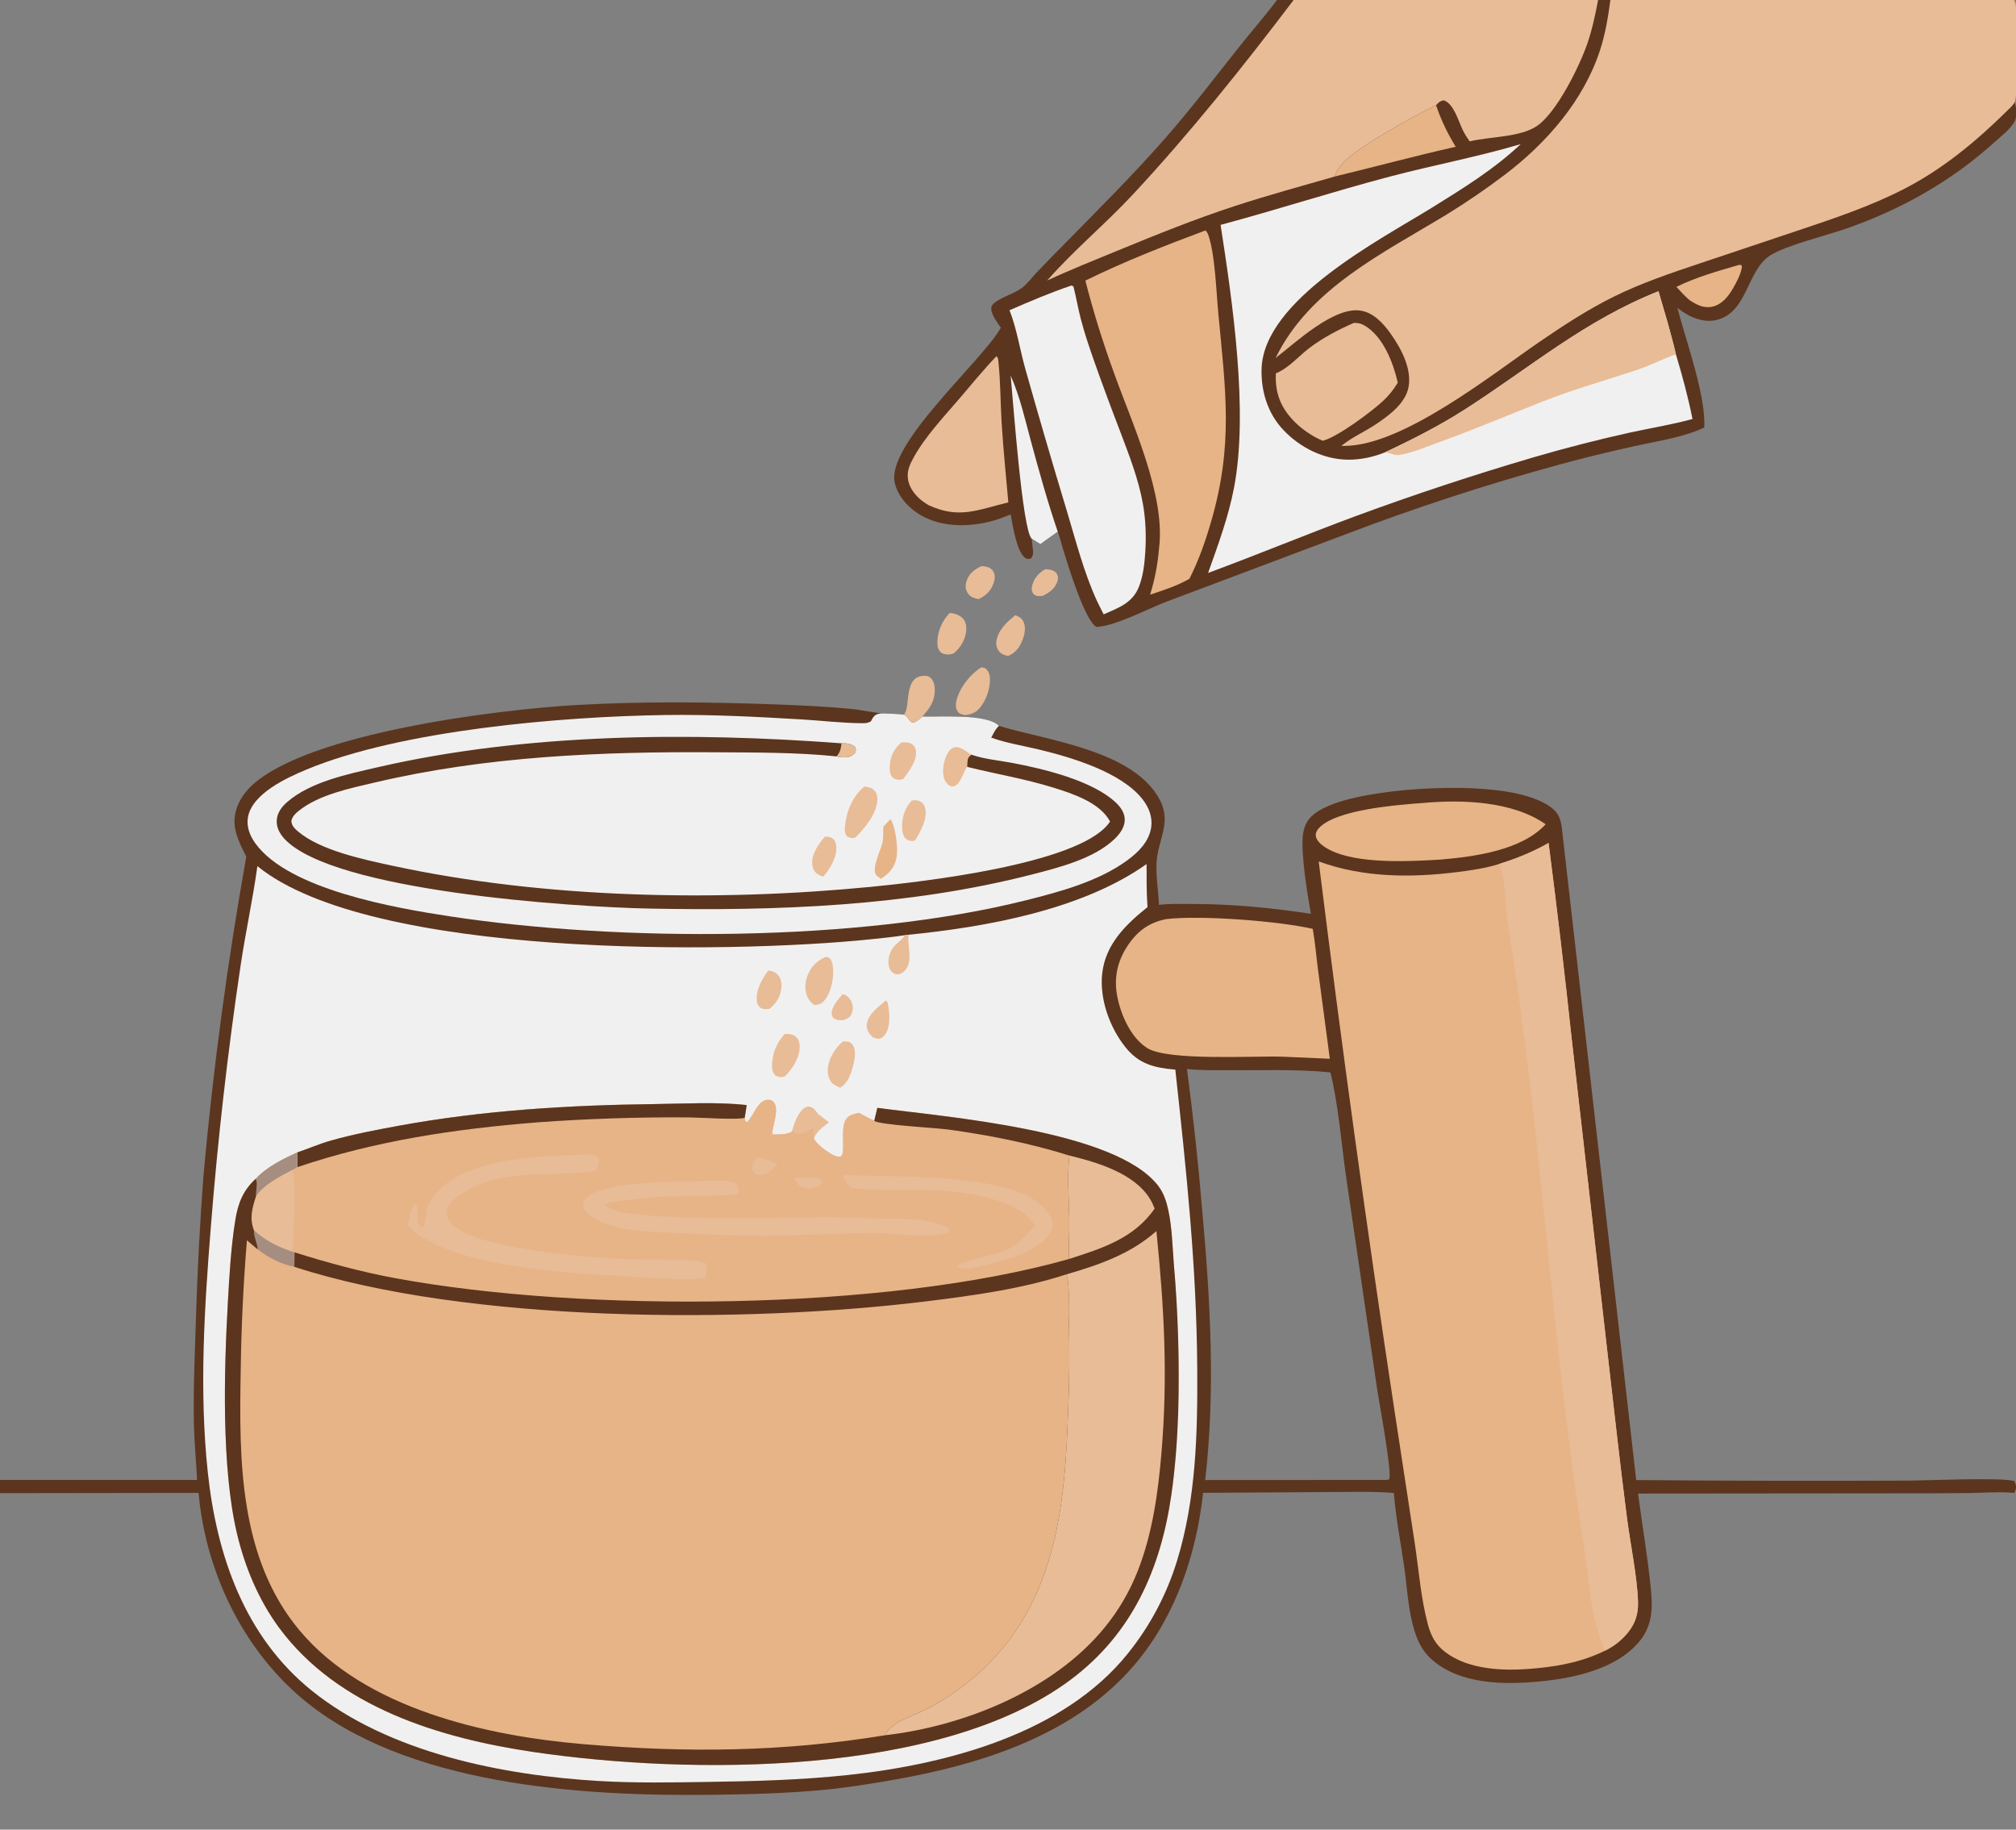
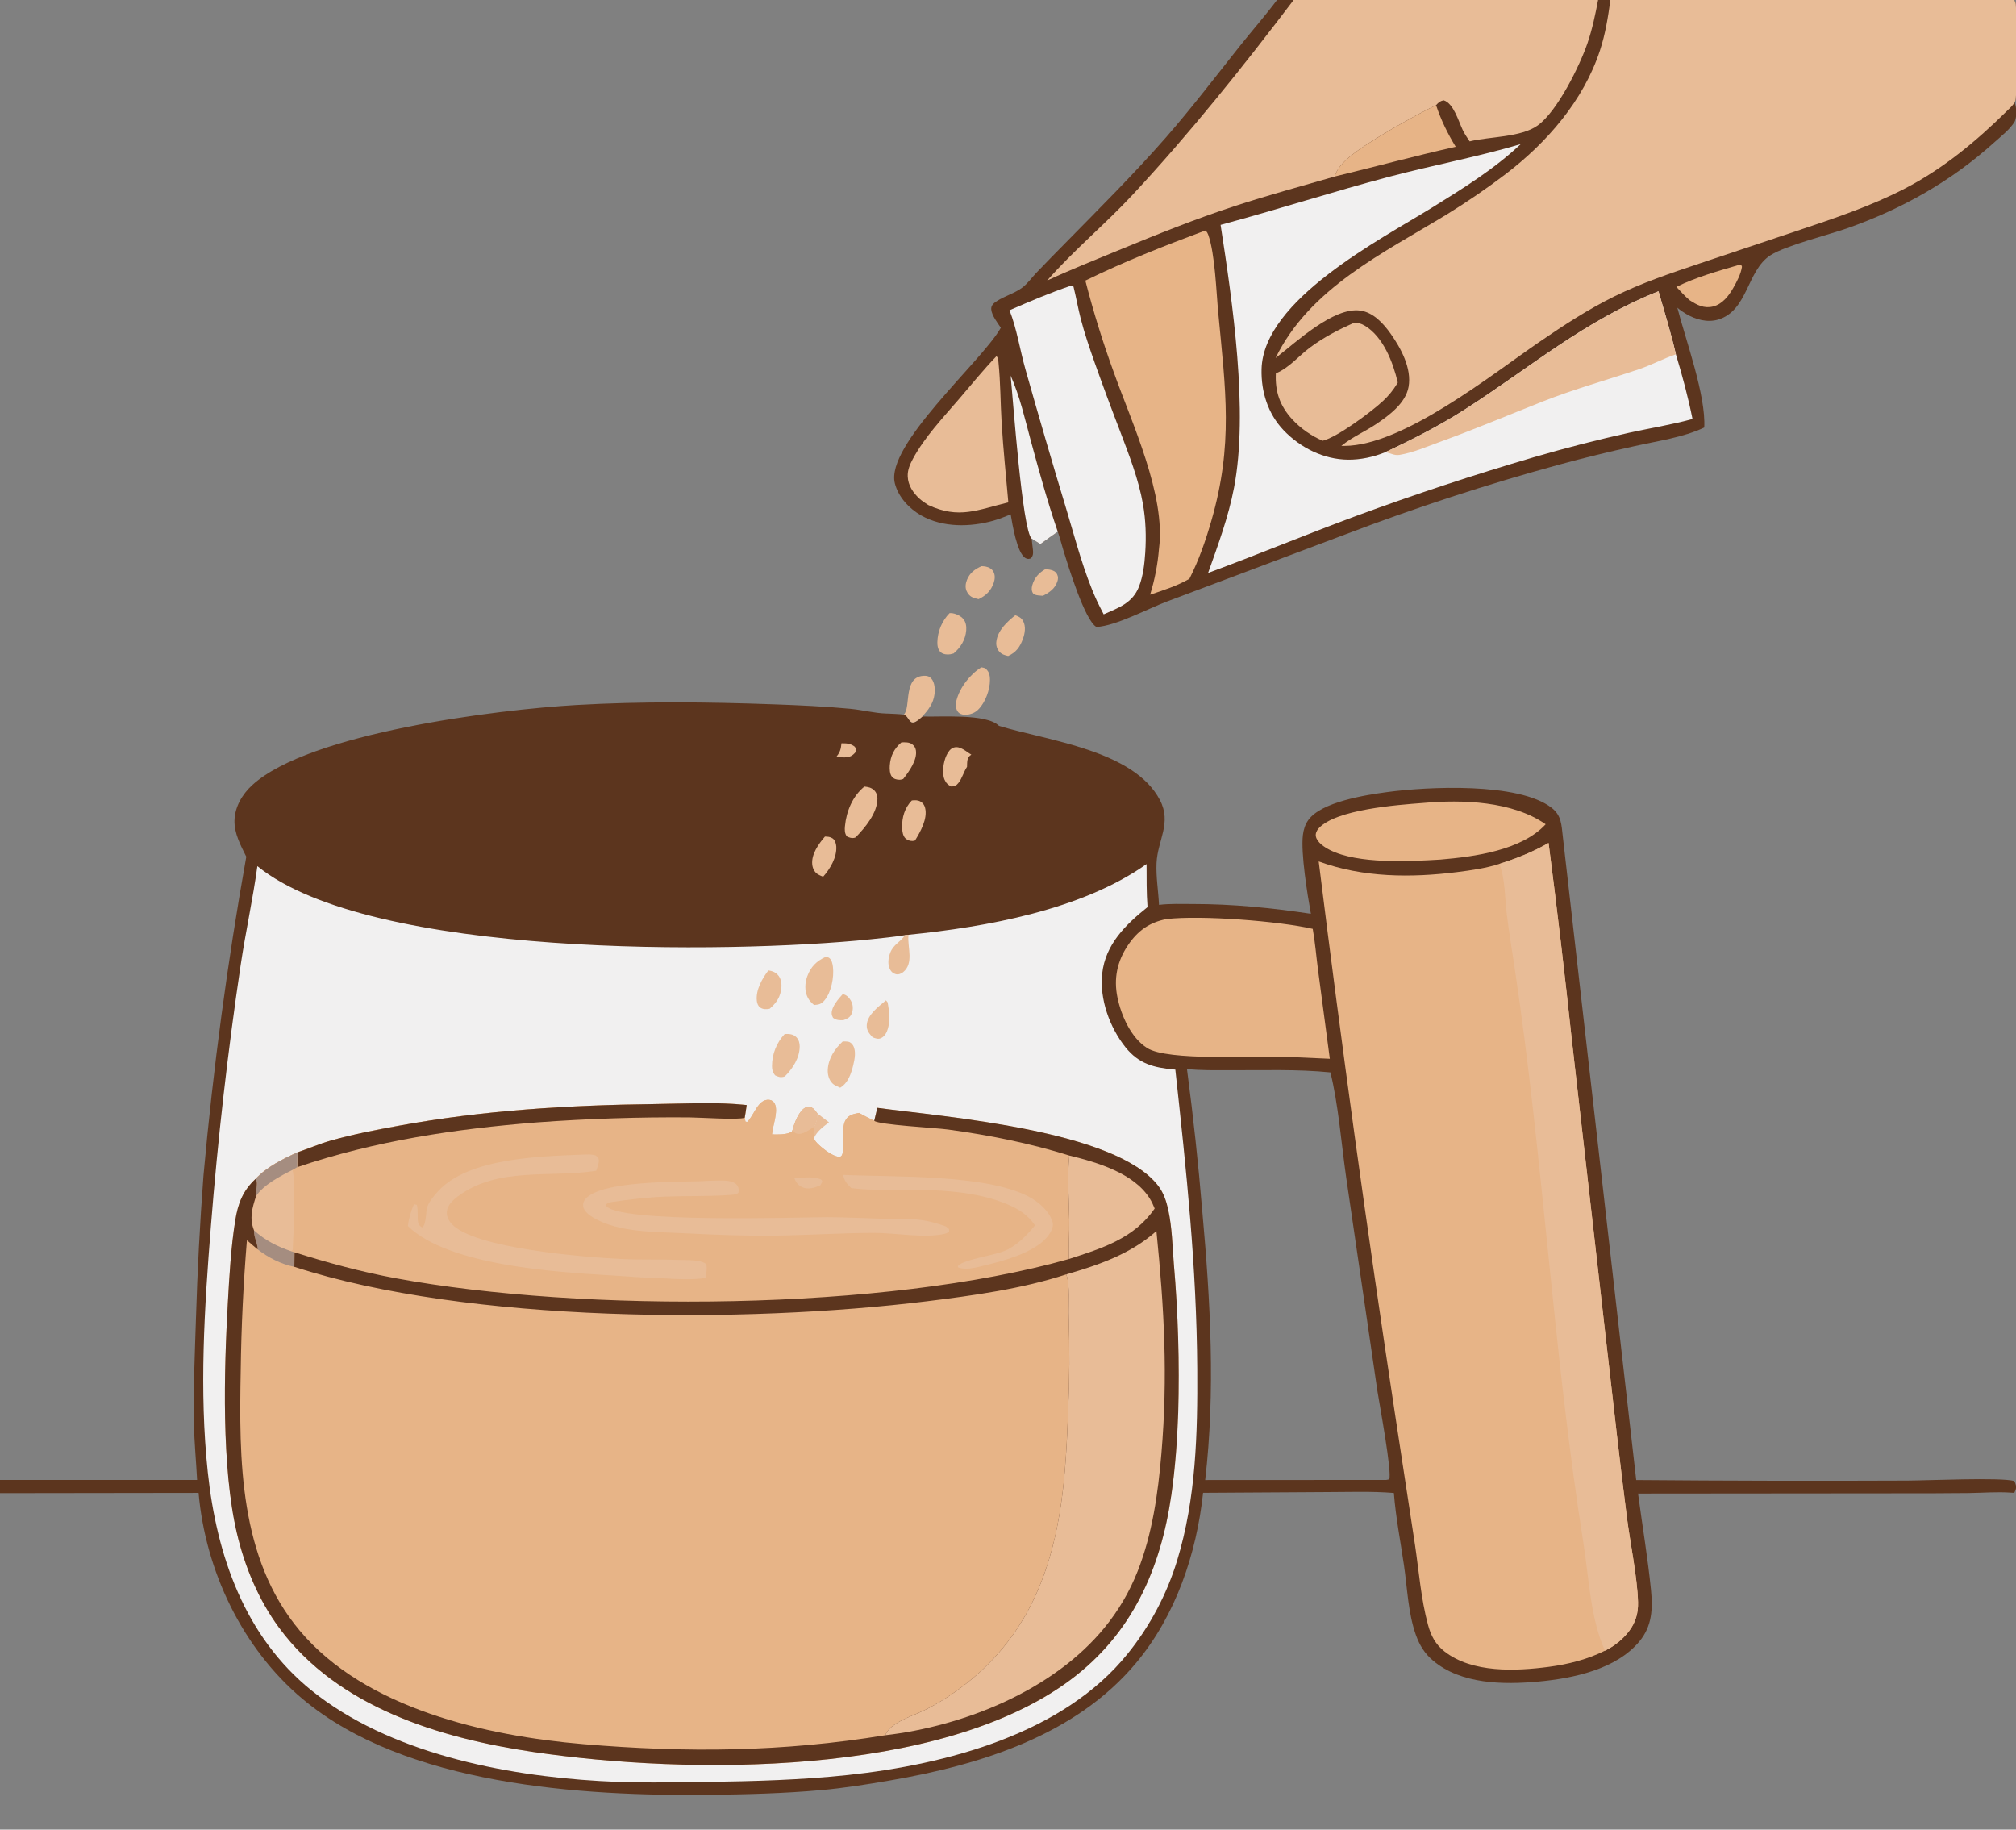
<svg xmlns="http://www.w3.org/2000/svg" height="637" width="702">
  <rect width="100%" height="100%" fill="#808080" stroke="none" />
  <path d="M341.717 232.339C342.172 232.377 342.627 232.531 343.069 232.643C343.99 233.475 344.448 234.154 344.626 235.409C345.105 238.783 343.659 243.2 341.639 245.887C340.019 248.042 338.65 248.615 336.059 248.966C335.038 248.755 334.061 248.609 333.443 247.662C332.728 246.567 332.74 245.138 333.048 243.91C334.188 239.366 337.789 234.776 341.717 232.339Z" fill="#E8BC97" />
  <path d="M330.664 213.459C330.843 213.461 331.021 213.458 331.2 213.464C332.643 213.519 334.536 214.398 335.459 215.527C336.346 216.612 336.572 218.109 336.457 219.469C336.181 222.747 334.516 225.418 332.075 227.507C331.693 227.617 331.307 227.727 330.915 227.798C329.846 227.992 328.446 227.838 327.593 227.104C326.607 226.256 326.394 224.844 326.407 223.616C326.483 219.812 328.006 216.18 330.664 213.459Z" fill="#E8BC97" />
  <path d="M353.544 214.203C354.752 214.65 355.664 215.086 356.293 216.278C357.281 218.152 356.885 220.562 356.188 222.46C355.15 225.29 353.81 227.14 351.057 228.388C349.858 228.12 348.833 227.843 347.99 226.891C347.146 225.937 346.803 224.693 346.94 223.438C347.368 219.519 350.647 216.513 353.544 214.203Z" fill="#E8BC97" />
  <path d="M341.785 197.116C342.321 197.122 342.84 197.175 343.364 197.286C344.427 197.511 345.362 198.047 345.908 199.018C346.592 200.234 346.457 201.678 346.017 202.951C345.068 205.701 343.329 207.374 340.752 208.6C340.174 208.457 339.593 208.313 339.029 208.12C337.857 207.716 337.038 206.851 336.559 205.714C336.041 204.483 336.225 203.105 336.709 201.896C337.697 199.435 339.445 198.17 341.785 197.116Z" fill="#E8BC97" />
-   <path d="M363.995 198.16C364.538 198.201 365.073 198.248 365.608 198.35C366.689 198.557 367.577 198.93 368.109 199.979C368.531 200.809 368.465 201.658 368.17 202.506C367.293 205.024 365.406 206.274 363.169 207.432C362.522 207.529 361.585 207.622 360.947 207.448C360.448 207.312 359.928 206.922 359.668 206.485C359.141 205.604 359.187 204.685 359.462 203.722C360.192 201.168 361.743 199.457 363.995 198.16Z" fill="#E8BC97" />
+   <path d="M363.995 198.16C364.538 198.201 365.073 198.248 365.608 198.35C366.689 198.557 367.577 198.93 368.109 199.979C368.531 200.809 368.465 201.658 368.17 202.506C367.293 205.024 365.406 206.274 363.169 207.432C360.448 207.312 359.928 206.922 359.668 206.485C359.141 205.604 359.187 204.685 359.462 203.722C360.192 201.168 361.743 199.457 363.995 198.16Z" fill="#E8BC97" />
  <path d="M85.762 298.278C83.835 294.434 81.525 290.093 81.651 285.671C81.787 280.893 84.362 276.537 87.806 273.371C107.641 255.136 173.401 247.034 200.605 245.465C223.368 244.153 246.687 244.404 269.467 245.226C278.372 245.548 287.354 245.941 296.225 246.793C300.404 247.195 304.442 248.301 308.651 248.43L309.286 248.447C311.087 248.545 312.936 248.57 314.722 248.807C316.652 249.407 316.548 252.531 318.905 251.228C319.761 250.756 320.469 250.103 321.189 249.45C327.257 249.707 343.584 248.341 347.865 252.726C364.841 257.875 394.799 261.191 403.886 278.522C408.106 286.57 403.08 292.506 402.722 300.481C402.503 305.365 403.351 310.178 403.581 315.039C407.442 314.563 411.436 314.737 415.328 314.736C429.317 314.733 442.658 316.082 456.469 318.144C455.26 311.428 452.913 296.979 453.695 290.689C453.929 288.809 454.479 287.037 455.596 285.489C460.139 279.189 475.426 276.8 482.939 275.785C497.05 273.879 528.742 272.29 540.298 281.25C543.718 283.902 543.715 287.108 544.173 291.067L569.752 515.298C601.212 515.565 632.673 515.63 664.134 515.493C671.379 515.465 696.473 514.305 701.4 515.634C701.918 516.703 702.265 517.584 701.84 518.755C701.716 519.097 701.56 519.426 701.402 519.754L700.286 519.686C695.392 519.342 690.446 519.755 685.54 519.823C677.405 519.904 669.271 519.936 661.136 519.918L570.392 519.999C571.87 531.141 573.779 542.358 574.892 553.53C575.55 560.133 575.284 566.135 570.888 571.451C562.816 581.211 547.744 584.351 535.742 585.453C523.582 586.571 508.773 586.448 498.951 578.115C496.087 575.685 494.348 572.869 493.08 569.364C490.333 561.769 490.057 552.995 488.894 545.015C487.68 536.686 486.008 528.18 485.367 519.797C477.62 519.156 469.661 519.475 461.889 519.483L418.934 519.745C416.63 540.999 409.431 562.412 395.6 578.977C374.533 604.21 341.35 614.461 310.116 619.85C302.101 621.234 293.975 622.534 285.873 623.258C273.051 624.404 260.289 624.734 247.423 624.886C202.429 625.419 141.281 621.599 105.404 591.547C84.389 573.945 71.549 546.95 69.147 519.767L0 519.862L0 515.275L68.63 515.268C68.301 508.754 67.654 502.235 67.521 495.714C67.271 483.493 67.842 471.365 68.228 459.16C68.727 442.507 69.604 425.868 70.857 409.255C74.214 372.064 79.187 335.037 85.762 298.278ZM419.66 515.297L482.711 515.265L483.725 515.07C484.835 512.895 480.354 488.909 479.628 484.253L468.736 409.746C467.09 398.249 466.015 384.312 463.267 373.364C451.621 372.205 439.765 372.66 428.073 372.61C423.201 372.589 418.147 372.724 413.312 372.18C415.512 388.72 417.3 405.312 418.674 421.941C421.465 452.907 423.268 484.325 419.66 515.297Z" fill="#5C351E" />
-   <path d="M309.286 248.447C311.087 248.545 312.936 248.57 314.722 248.807C316.652 249.407 316.548 252.531 318.905 251.228C319.761 250.756 320.469 250.103 321.189 249.45C327.257 249.707 343.584 248.341 347.865 252.726C346.598 253.813 345.939 255.366 345.167 256.82C350.434 258.711 356.032 259.578 361.462 260.88C372.987 263.645 390.424 268.773 397.873 278.307C400.054 281.099 401.388 284.482 400.856 288.068C400.135 292.937 396.496 296.611 392.705 299.407C382.649 306.822 369.252 310.43 357.279 313.437C299.063 328.053 215.482 328.012 156.341 318.986C137.593 316.125 100.532 309.72 88.915 293.617C86.99 290.947 85.726 287.726 86.366 284.399C87.94 276.215 99.935 270.755 106.761 267.915C139.724 254.204 195.426 249.471 231.63 248.942C247.395 248.712 263.308 249.539 279.043 250.468C286.002 250.879 293.049 251.735 300.016 251.792C301.196 251.802 302.269 251.794 303.283 251.108C303.571 250.564 303.878 249.92 304.285 249.452C305.496 248.061 307.625 248.406 309.286 248.447Z" fill="#F1F0F0" />
  <path d="M338.23 262.734C342.673 264.307 347.734 264.724 352.364 265.594C363.271 267.644 380.548 271.745 388.678 279.545C390.299 281.1 391.674 283.119 391.658 285.448C391.64 288.121 389.871 290.429 388.014 292.194C380.879 298.973 368.729 302.054 359.351 304.463C316.272 315.53 270.319 317.213 226.024 316.329C198.979 315.788 115.791 310.229 99.015 292.006C97.375 290.225 96.202 288.023 96.365 285.542C96.535 282.957 98.103 280.881 99.998 279.239C108.182 272.148 121.211 269.497 131.53 267.121C183.21 255.221 240.37 254.839 293.017 258.79C294.782 258.756 296.324 258.86 297.712 260.042C298.091 260.968 298.088 261.003 297.836 261.971C296.844 263.132 295.953 263.586 294.407 263.679C293.419 263.739 292.283 263.617 291.327 263.352C277.442 261.907 263.111 262.012 249.157 261.914C209.316 261.637 169.461 263.269 130.545 272.433C121.846 274.482 111.032 276.648 103.954 282.361C102.698 283.375 101.881 284.216 101.445 285.787C101.595 287.435 102.427 288.321 103.655 289.376C111.503 296.12 126.658 299.253 136.716 301.427C189.451 312.821 249.696 313.996 303.348 308.757C320.586 307.073 374.497 301.028 385.822 287.001C386.073 286.688 386.314 286.367 386.544 286.039C383.042 279.382 373.361 276.256 366.601 274.161C356.825 271.131 346.659 269.466 336.736 266.983C336.759 266.231 336.748 265.4 336.883 264.657C337.063 263.663 337.449 263.3 338.23 262.734Z" fill="#5C351E" />
  <path d="M293.017 258.79C294.782 258.756 296.324 258.86 297.712 260.042C298.091 260.968 298.088 261.003 297.836 261.971C296.844 263.132 295.953 263.586 294.407 263.679C293.419 263.739 292.283 263.617 291.327 263.352C292.607 261.81 292.799 260.732 293.017 258.79Z" fill="#E8BC97" />
  <path d="M301 273.85C302.291 273.997 303.395 274.185 304.369 275.116C305.185 275.897 305.54 276.981 305.535 278.096C305.509 283.096 301.222 288.188 297.938 291.551C297.84 291.59 297.745 291.638 297.644 291.667C296.658 291.95 295.754 291.656 294.88 291.192C294.096 290.133 294.106 288.897 294.229 287.628C294.733 282.397 296.896 277.199 301 273.85Z" fill="#E8BC97" />
-   <path d="M310.057 285.174C311.901 287.722 312.764 295.335 312.212 298.41C311.564 302.016 309.715 304.024 306.798 305.97C306.258 305.621 305.653 305.262 305.219 304.784C303.237 302.597 306.691 296.06 307.266 293.434C307.656 291.652 307.55 289.628 307.583 287.806L310.057 285.174Z" fill="#E7B487" />
  <path d="M336.736 266.983C335.53 268.776 335.084 270.927 333.707 272.643C332.975 273.557 332.457 273.744 331.315 273.853C330.187 273.383 329.381 272.569 328.899 271.432C327.912 269.098 328.52 265.232 329.57 263.015C330.11 261.874 330.874 260.652 332.146 260.262C334.349 259.586 336.466 261.725 338.23 262.734C337.449 263.3 337.063 263.663 336.883 264.657C336.748 265.4 336.759 266.231 336.736 266.983Z" fill="#E8BC97" />
  <path d="M313.893 258.469C315.111 258.434 316.614 258.348 317.646 259.136C318.381 259.698 318.792 260.339 318.935 261.252C319.465 264.632 316.48 268.711 314.508 271.223C314.03 271.38 313.606 271.501 313.097 271.477C312.079 271.43 311.238 271.212 310.565 270.388C309.804 269.455 309.755 267.702 309.834 266.571C310.072 263.186 311.331 260.645 313.893 258.469Z" fill="#E8BC97" />
  <path d="M317.518 278.686C318.588 278.57 319.582 278.515 320.545 279.082C321.396 279.583 321.894 280.321 322.136 281.269C323.083 284.983 320.513 289.594 318.627 292.636C318.316 292.715 318.087 292.789 317.752 292.798C316.921 292.818 316.006 292.537 315.382 291.975C314.395 291.087 314.18 289.489 314.14 288.242C314.027 284.659 315.004 281.275 317.518 278.686Z" fill="#E8BC97" />
  <path d="M287.259 291.264C288.23 291.298 289.076 291.321 289.915 291.892C290.784 292.485 291.132 293.673 291.204 294.664C291.479 298.444 289.04 302.576 286.613 305.258C285.948 304.966 285.237 304.686 284.63 304.284C283.533 303.559 282.948 302.186 282.834 300.917C282.512 297.357 285.054 293.823 287.259 291.264Z" fill="#E8BC97" />
  <path d="M316.359 325.443C343.221 322.778 376.744 316.805 399.251 300.831C399.268 305.817 399.208 310.847 399.584 315.823C391.961 321.908 384.927 328.768 383.8 338.949C382.818 347.814 386.417 357.764 391.933 364.644C396.508 370.351 401.717 371.714 408.778 372.356C408.939 372.371 409.101 372.381 409.263 372.394C413.126 407.853 416.673 440.806 416.896 476.629C417.035 499.013 416.492 521.802 409.874 543.372C406.276 555.116 400.472 566.066 392.774 575.636C370.267 603.726 329.451 614.326 295.298 617.984C279.033 619.725 262.79 620.153 246.451 620.396C233.92 620.582 221.349 620.813 208.83 620.09C175.168 618.148 135.384 610.261 108.473 588.548C85.168 569.745 75.432 541.504 72.357 512.581C69.336 484.157 71.161 455.416 73.431 427.006C75.843 396.554 79.303 366.193 83.808 335.979C85.519 324.468 88.05 313.075 89.622 301.554C128.918 333.529 253.458 332.139 303.168 327.029C307.149 326.62 311.14 326.209 315.095 325.597L316.359 325.443Z" fill="#F1F0F0" />
  <path d="M315.095 325.597L316.359 325.443C316.347 325.569 316.334 325.694 316.323 325.821C315.993 329.897 318.29 335.369 314.49 338.464C313.82 339.009 312.831 339.393 311.96 339.169C311.036 338.931 310.393 338.388 309.949 337.558C309 335.785 309.307 333.503 309.999 331.701C311.156 328.684 313.597 328.03 315.095 325.597Z" fill="#E8BC97" />
  <path d="M259.317 389.148L259.585 390.507L260.18 390.609C262.612 388.392 263.921 382.499 267.894 382.925C268.742 383.016 269.352 383.504 269.752 384.237C271.147 386.791 269.034 392.042 268.821 394.961C271.043 394.948 273.793 395.17 275.757 393.979L276.012 393.302C276.661 390.976 277.748 388.084 279.474 386.357C280.061 385.769 280.875 385.286 281.73 385.376C283.155 385.525 283.798 386.582 284.605 387.635C284.464 389.365 284.361 390.828 283.431 392.353C283.282 393.724 283.254 394.933 283.419 396.303C283.775 397.24 284.322 397.794 285.042 398.484C286.514 399.897 290.351 402.956 292.432 402.729C294.938 402.456 292.288 393.196 294.574 389.755C295.688 388.079 297.322 387.843 299.147 387.47C300.859 388.457 302.664 389.319 304.422 390.225L305.502 385.71C329.102 388.889 388.497 393.426 403.333 412.908C405.226 415.393 406.166 418.313 406.818 421.333C408.113 427.336 408.254 433.766 408.729 439.885C410.233 457.148 410.745 474.483 410.263 491.805C409.937 501.32 409.247 510.95 407.891 520.375C404.169 546.248 394.237 568.831 372.732 584.867C327.492 618.601 239.896 617.964 185.79 609.982C153.236 605.18 117.702 594.445 97.248 566.795C90.055 557.071 85.234 545.487 82.48 533.747C77.099 510.812 77.996 477.376 79.334 453.621C79.868 444.123 80.416 434.379 81.906 424.986C82.85 419.038 84.546 414.541 89.038 410.419C93.01 406.2 98.414 403.561 103.609 401.192C107.486 399.889 111.161 398.264 115.122 397.138C122.85 394.939 130.815 393.421 138.712 391.972C168.187 386.562 197.992 384.769 227.913 384.399C238.551 384.268 249.412 383.601 259.994 384.735C259.82 386.21 259.55 387.681 259.317 389.148Z" fill="#E7B487" />
  <path d="M259.317 389.148L259.585 390.507L260.18 390.609C262.612 388.392 263.921 382.499 267.894 382.925C268.742 383.016 269.352 383.504 269.752 384.237C271.147 386.791 269.034 392.042 268.821 394.961C271.043 394.948 273.793 395.17 275.757 393.979L276.012 393.302C276.661 390.976 277.748 388.084 279.474 386.357C280.061 385.769 280.875 385.286 281.73 385.376C283.155 385.525 283.798 386.582 284.605 387.635C284.464 389.365 284.361 390.828 283.431 392.353C283.282 393.724 283.254 394.933 283.419 396.303C283.775 397.24 284.322 397.794 285.042 398.484C286.514 399.897 290.351 402.956 292.432 402.729C294.938 402.456 292.288 393.196 294.574 389.755C295.688 388.079 297.322 387.843 299.147 387.47C300.859 388.457 302.664 389.319 304.422 390.225C306.153 391.649 325.732 392.66 330.109 393.253C344.222 395.165 358.762 398.046 372.358 402.324C371.563 409.656 372.211 417.219 372.335 424.586C372.412 429.173 372.073 433.771 372.192 438.352C308.367 456.433 203.078 457.106 137.697 445.024C125.739 442.814 114.152 439.655 102.567 436.015L102.494 441.067C97.958 440.193 93.353 437.834 89.741 435.004C89.657 432.73 88.34 430.727 88.442 428.36C86.77 424.091 87.828 420.614 89.148 416.467C89.141 415.564 89.233 414.673 89.313 413.774C89.428 412.498 89.607 411.603 89.038 410.419C93.01 406.2 98.414 403.561 103.609 401.192C107.486 399.889 111.161 398.264 115.122 397.138C122.85 394.939 130.815 393.421 138.712 391.972C168.187 386.562 197.992 384.769 227.913 384.399C238.551 384.268 249.412 383.601 259.994 384.735C259.82 386.21 259.55 387.681 259.317 389.148Z" fill="#E7B487" />
  <path d="M103.609 401.192C107.486 399.889 111.161 398.264 115.122 397.138C122.85 394.939 130.815 393.421 138.712 391.972C168.187 386.562 197.992 384.769 227.913 384.399C238.551 384.268 249.412 383.601 259.994 384.735C259.82 386.21 259.55 387.681 259.317 389.148C257.258 390.003 243.503 389.054 240.085 389.04C222.379 388.898 204.675 389.475 187.015 390.77C158.513 393.039 130.641 397.174 103.483 406.373L103.609 401.192Z" fill="#5C351E" />
  <path d="M89.038 410.419C93.01 406.2 98.414 403.561 103.609 401.192L103.483 406.373L101.849 407.328C103.062 411.151 102.18 430.276 101.933 435.085L101.52 435.683L102.567 436.015L102.494 441.067C97.958 440.193 93.353 437.834 89.741 435.004C89.657 432.73 88.34 430.727 88.442 428.36C86.77 424.091 87.828 420.614 89.148 416.467C89.141 415.564 89.233 414.673 89.313 413.774C89.428 412.498 89.607 411.603 89.038 410.419Z" fill="#E8BC97" />
  <path d="M89.038 410.419C93.01 406.2 98.414 403.561 103.609 401.192L103.483 406.373L101.849 407.328C97.775 409.365 91.708 412.518 89.148 416.467C89.141 415.564 89.233 414.673 89.313 413.774C89.428 412.498 89.607 411.603 89.038 410.419Z" fill="#A58D80" />
  <path d="M88.442 428.36C92.259 431.839 96.652 434.043 101.52 435.683L102.567 436.015L102.494 441.067C97.958 440.193 93.353 437.834 89.741 435.004C89.657 432.73 88.34 430.727 88.442 428.36Z" fill="#A58D80" />
  <path d="M276.012 393.302C276.661 390.976 277.748 388.084 279.474 386.357C280.061 385.769 280.875 385.286 281.73 385.376C283.155 385.525 283.798 386.582 284.605 387.635C284.464 389.365 284.361 390.828 283.431 392.353C281.837 393.335 279.432 395.218 277.456 394.687C276.675 394.477 276.37 393.956 276.012 393.302Z" fill="#E8BC97" />
  <path d="M203.475 401.961C204.526 401.926 205.757 401.898 206.789 402.101C207.725 402.285 207.992 402.729 208.473 403.486C208.646 404.985 208.082 406.234 207.597 407.625C191.612 410.151 173.19 406.063 159.259 416.661C157.601 417.922 155.814 419.643 155.599 421.833C155.444 423.412 156.216 424.917 157.239 426.068C164.952 434.753 204.329 437.772 216.551 438.352C223.175 438.667 229.817 438.397 236.445 438.662C238.831 438.758 244.37 438.49 245.944 440.196C246.29 441.787 245.913 443.361 245.668 444.947C240.895 445.667 235.879 445.336 231.073 445.075C224.9 444.972 218.675 444.398 212.51 444.03C193.441 442.893 156.021 440.592 142.02 426.854C142.363 424.231 143.085 421.672 144.165 419.257L145.119 419.487L145.137 419.392C145.713 421.513 145.215 423.61 145.619 425.683C145.786 426.543 146.291 426.895 146.977 427.337C148.528 426.561 148.196 421.681 148.873 419.951C149.598 418.096 151.299 416.115 152.641 414.654C163.354 402.987 188.554 402.594 203.475 401.961Z" fill="#E8BC97" />
  <path d="M243.845 411.259C246.116 411.154 248.4 411.017 250.673 411.01C252.463 411.004 255.388 411.03 256.6 412.577C257.243 413.397 257.34 414.321 257.126 415.29C256.403 415.885 255.588 415.928 254.685 415.999C247.19 416.591 239.579 416.316 232.063 416.594C225.828 416.823 219.131 417.597 212.962 418.501C212.029 418.638 211.43 418.825 210.869 419.585C214.164 425.996 278.373 423.789 287.819 423.786C294.026 423.783 300.239 424.132 306.444 424.285C310.862 424.393 315.366 424.185 319.762 424.649C323.142 425.005 326.21 425.834 329.387 427.016L330.467 427.907L330.512 428.705C330.084 429.148 329.713 429.365 329.124 429.515C322.342 431.247 311.599 429.216 304.301 429.24C292.952 429.276 281.595 430.027 270.245 430.192C259.479 430.348 248.825 429.903 238.08 429.361C228.209 428.864 215.44 429.169 206.726 424.006C205.349 423.19 203.333 421.79 203.077 420.048C202.923 419.005 203.234 418.162 203.912 417.387C209.437 411.078 235.339 411.545 243.845 411.259Z" fill="#E8BC97" />
  <path d="M293.605 409.057C311.349 409.864 342.936 408.757 358.033 416.531C361.488 418.311 365.433 421.619 366.524 425.513C366.891 426.824 366.299 428.224 365.618 429.331C361.232 436.471 347.421 439.497 339.775 441.32C337.631 441.729 335.768 441.95 333.628 441.288L333.532 440.801C335.801 438.233 346.86 437.22 351.102 434.923C354.868 432.884 357.687 429.902 360.391 426.641C360.165 426.306 359.93 425.978 359.687 425.655C357.032 422.146 353.117 420.128 349.075 418.611C337.512 414.27 324.086 414.207 311.867 414.189C306.717 414.182 301.516 414.366 296.408 413.629C294.939 412.193 293.973 411.121 293.605 409.057Z" fill="#E8BC97" />
-   <path d="M263.821 403.069C266.173 403.151 268.706 404.427 270.819 405.365L267.774 408.059C267.133 408.422 266.54 408.699 265.825 408.892C264.813 409.167 263.821 409.25 262.911 408.645C262.352 408.273 261.966 407.696 261.895 407.015C261.718 405.3 262.745 404.255 263.821 403.069Z" fill="#E8BC97" />
  <path d="M276.546 410.119C279.173 410.06 283.182 409.536 285.595 410.531C286.243 410.797 286.114 410.84 286.355 411.43L285.64 412.707C283.642 413.534 281.446 414.271 279.335 413.331C277.866 412.676 277.153 411.544 276.546 410.119Z" fill="#E8BC97" />
  <path d="M305.502 385.71C329.102 388.889 388.497 393.426 403.333 412.908C405.226 415.393 406.166 418.313 406.818 421.333C408.113 427.336 408.254 433.766 408.729 439.885C410.233 457.148 410.745 474.483 410.263 491.805C409.937 501.32 409.247 510.95 407.891 520.375C404.169 546.248 394.237 568.831 372.732 584.867C327.492 618.601 239.896 617.964 185.79 609.982C153.236 605.18 117.702 594.445 97.248 566.795C90.055 557.071 85.234 545.487 82.48 533.747C77.099 510.812 77.996 477.376 79.334 453.621C79.868 444.123 80.416 434.379 81.906 424.986C82.85 419.038 84.546 414.541 89.038 410.419C89.607 411.603 89.428 412.498 89.313 413.774C89.233 414.673 89.141 415.564 89.148 416.467C87.828 420.614 86.77 424.091 88.442 428.36C88.34 430.727 89.657 432.73 89.741 435.004C88.486 433.944 87.206 432.904 85.983 431.807C84.745 446.872 84.024 461.976 83.824 477.091C83.229 508.225 83.223 542.523 104.373 567.724C127.221 594.947 169.358 604.385 203.093 607.243C239.135 610.296 272.474 609.99 308.264 604.138C309.098 602.313 310.087 601.386 311.742 600.278C314.753 598.263 318.524 597.064 321.786 595.485C327.155 592.888 332.392 589.39 337.053 585.68C347.433 577.439 355.641 566.785 360.961 554.644C369.836 534.711 371.155 512.883 371.932 491.391C372.423 480.407 372.493 469.408 372.142 458.419C371.983 454.405 372.648 447.247 371.281 443.695C355.82 448.752 338.781 451.076 322.678 453.062C259.556 460.848 162.894 460.699 102.494 441.067L102.567 436.015C114.152 439.655 125.739 442.814 137.697 445.024C203.078 457.106 308.367 456.433 372.192 438.352C372.073 433.771 372.412 429.173 372.335 424.586C372.211 417.219 371.563 409.656 372.358 402.324C358.762 398.046 344.222 395.165 330.109 393.253C325.732 392.66 306.153 391.649 304.422 390.225L305.502 385.71Z" fill="#5C351E" />
  <path d="M371.281 443.695C382.688 440.386 393.628 436.633 402.68 428.609C405.393 455.624 406.715 478.984 404.406 506.197C403.235 520.001 401.248 534.098 396.138 547.062C393.336 554.168 389.443 560.793 384.6 566.699C366.777 588.511 335.659 600.989 308.264 604.138C309.098 602.313 310.087 601.386 311.742 600.278C314.753 598.263 318.524 597.064 321.786 595.485C327.155 592.888 332.392 589.39 337.053 585.68C347.433 577.439 355.641 566.785 360.961 554.644C369.836 534.711 371.155 512.883 371.932 491.391C372.423 480.407 372.493 469.408 372.142 458.419C371.983 454.405 372.648 447.247 371.281 443.695Z" fill="#E8BC97" />
  <path d="M372.358 402.324C381.971 404.641 394.913 408.451 400.404 417.352C401.078 418.445 401.592 419.579 402.072 420.766C394.895 431.199 383.687 434.64 372.192 438.352C372.073 433.771 372.412 429.173 372.335 424.586C372.211 417.219 371.563 409.656 372.358 402.324Z" fill="#E8BC97" />
  <path d="M287.52 333.147C287.995 333.21 288.427 333.251 288.815 333.57C289.668 334.27 289.93 335.625 290.048 336.656C290.46 340.272 289.49 345.412 287.135 348.245C286.009 349.599 285.211 349.769 283.485 349.912C282.607 349.181 281.849 348.408 281.311 347.385C280.108 345.098 280.247 342.266 281.112 339.894C282.323 336.573 284.38 334.561 287.52 333.147Z" fill="#E8BC97" />
  <path d="M293.45 362.601C294.062 362.59 294.713 362.56 295.318 362.657C296.057 362.776 296.681 363.358 297.05 363.985C298.182 365.907 297.623 368.792 297.114 370.851C296.378 373.821 295.316 377.067 292.569 378.696L292.171 378.515C291.34 378.145 290.477 377.814 289.826 377.154C288.589 375.899 288.139 374.007 288.25 372.289C288.503 368.405 290.682 365.161 293.45 362.601Z" fill="#E8BC97" />
  <path d="M273.263 359.978C274.79 359.933 276.225 359.996 277.354 361.167C278.182 362.024 278.471 363.189 278.466 364.353C278.448 368.33 276.007 372.077 273.288 374.768C273.157 374.81 273.028 374.862 272.894 374.896C271.764 375.18 270.89 374.907 269.894 374.382C269.046 373.371 268.833 372.513 268.825 371.192C268.818 367.024 270.406 363.012 273.263 359.978Z" fill="#E8BC97" />
  <path d="M267.562 337.865C268.883 338.041 269.915 338.427 270.851 339.418C271.921 340.551 272.22 342.248 272.096 343.752C271.823 347.055 270.404 349.147 267.991 351.225C266.87 351.437 265.642 351.472 264.665 350.753C263.956 350.231 263.634 349.304 263.54 348.462C263.118 344.698 265.379 340.727 267.562 337.865Z" fill="#E8BC97" />
  <path d="M308.513 348.28L309.101 349C309.635 351.976 310.052 355.115 309.2 358.076C308.826 359.375 308.14 360.768 306.874 361.398C305.799 361.932 304.9 361.539 303.872 361.149C302.67 359.838 301.734 358.787 301.818 356.917C301.983 353.278 305.999 350.417 308.513 348.28Z" fill="#E8BC97" />
  <path d="M293.438 346.133C293.851 346.213 293.919 346.204 294.348 346.408C295.401 346.91 296.31 348.158 296.681 349.235C297.111 350.485 297.044 351.992 296.445 353.18C295.845 354.369 294.863 354.746 293.675 355.189C292.222 355.203 291.31 355.253 290.086 354.371C289.792 353.806 289.616 353.428 289.603 352.773C289.559 350.498 291.98 347.731 293.438 346.133Z" fill="#E8BC97" />
  <path d="M284.605 387.635L288.668 390.76C286.643 392.32 284.441 393.874 283.419 396.303C283.254 394.933 283.282 393.724 283.431 392.353C284.361 390.828 284.464 389.365 284.605 387.635Z" fill="#E8BC97" />
  <path d="M522.125 300.763C528.171 298.858 533.711 296.651 539.237 293.487C542.167 316.148 544.846 338.84 547.274 361.56L559.783 471.275C561.986 490.336 564.078 509.422 566.531 528.451C567.677 537.343 570.136 549.128 570.382 557.737C570.492 561.56 569.576 564.827 567.251 567.901C565.107 570.737 562.065 573.164 558.869 574.708C552.783 577.751 546.055 579.444 539.334 580.327C527.773 581.845 512.678 582.53 503 574.982C499.857 572.53 498.269 569.473 497.245 565.694C494.809 556.703 494.095 547.142 492.734 537.938L485.701 491.903C475.991 428.03 467.153 364.027 459.19 299.913C474.585 305.55 491.295 305.656 507.4 303.627C512.311 303.009 517.406 302.289 522.125 300.763Z" fill="#E7B487" />
  <path d="M522.125 300.763C528.171 298.858 533.711 296.651 539.237 293.487C542.167 316.148 544.846 338.84 547.274 361.56L559.783 471.275C561.986 490.336 564.078 509.422 566.531 528.451C567.677 537.343 570.136 549.128 570.382 557.737C570.492 561.56 569.576 564.827 567.251 567.901C565.107 570.737 562.065 573.164 558.869 574.708C553.772 563.474 553.309 549.433 551.389 537.367C540.835 471.038 537.436 403.857 527.489 337.426C526.549 331.152 525.521 324.877 524.722 318.585C523.993 312.836 524.182 306.157 522.125 300.763Z" fill="#E8BC97" />
  <path d="M406.193 319.982C418.239 318.588 445.238 320.671 457.115 323.389C457.949 328.028 458.322 332.839 458.936 337.52L463.063 368.622L446.545 367.897C436.569 367.555 406.69 369.468 399.453 364.883C393.819 361.314 390.42 353.576 389.116 347.288C387.747 340.685 389.01 334.665 392.783 329.071C396.146 324.084 400.246 321.111 406.193 319.982Z" fill="#E7B487" />
  <path d="M495.524 279.563C509.245 278.326 526.641 278.905 538.222 286.979C529.842 296.09 513.391 298.276 501.563 299.274C490.624 299.938 472.844 300.869 463.095 295.935C461.305 295.029 458.599 293.324 458.2 291.182C458.012 290.169 458.514 289.127 459.18 288.396C465.192 281.797 486.546 280.246 495.524 279.563Z" fill="#E7B487" />
  <path d="M444.677 0L450.459 0L556.478 0L560.762 0L701.4 0C701.694 0.52 701.888 0.909 701.942 1.515C702.263 5.1 702.436 32.942 701.806 34.988C701.74 35.203 701.621 35.411 701.522 35.609C702.204 37.386 702.332 40.398 701.611 42.187C700.145 44.884 696.538 47.67 694.26 49.724C679.402 63.121 662.321 72.728 643.49 79.382C636.636 81.804 621.81 85.463 616.499 88.868C608.214 94.18 608.701 108.24 598.2 111.29C594.453 112.378 590.436 111.23 587.161 109.316C586.06 108.673 585.05 107.964 584.075 107.137C587.045 118.582 594.055 137.707 593.441 148.841C586.074 152.346 576.988 153.559 569.031 155.358C560.371 157.257 551.758 159.368 543.201 161.689C517.894 168.59 492.94 176.728 468.43 186.074L406.478 209.366C399.641 211.942 388.663 217.897 381.809 218.28C377.774 216.157 371.865 196.697 370.356 191.832C369.669 189.616 369.115 187.298 368.327 185.121C366.291 186.528 364.275 187.964 362.28 189.428L359.247 187.554C359.337 188.845 359.541 190.095 359.68 191.376C359.815 192.615 359.793 193.406 358.986 194.406C358.253 194.616 357.869 194.736 357.136 194.329C354.108 192.647 352.532 182.479 351.938 179.095C349.989 179.869 348.021 180.679 346.003 181.254C337.917 183.559 328.302 183.718 320.809 179.484C316.591 177.1 312.806 173.056 311.599 168.258C308.272 155.039 341.443 126.162 348.225 114.573L348.5 114.098C347.341 112.376 345.38 109.865 345.172 107.768C345.029 106.324 346.037 105.539 347.138 104.823C349.893 103.03 353.215 102.173 355.905 100.183C357.783 98.794 359.299 96.629 360.918 94.921C364.259 91.45 367.623 88.001 371.011 84.575C382.87 72.506 394.874 60.568 406.019 47.823C415.045 37.501 423.359 26.543 431.898 15.822C436.118 10.524 440.614 5.418 444.677 0Z" fill="#5C351E" />
  <path d="M560.762 0L701.4 0C701.694 0.52 701.888 0.909 701.942 1.515C702.263 5.1 702.436 32.942 701.806 34.988C701.74 35.203 701.621 35.411 701.522 35.609C700.921 36.743 699.756 37.736 698.845 38.634C688.142 49.191 676.714 58.697 663.314 65.637C651.277 71.871 638.372 76.139 625.553 80.433L591.804 91.734C581.704 95.123 571.748 98.464 562.165 103.177C553.041 107.665 544.36 113.337 535.983 119.082C519.361 130.48 488.505 155.184 468.176 155.244C467.811 155.245 467.446 155.244 467.081 155.24C467.144 155.191 467.208 155.142 467.27 155.091C470.855 152.175 475.216 150.309 479.061 147.742C483.608 144.707 489.459 140.434 490.489 134.696C491.646 128.243 487.814 121.206 484.217 116.138C481.699 112.591 478.223 108.774 473.685 108.13C464.347 106.804 451.217 119.224 444.177 124.656C456.028 100.286 481.777 88.076 503.876 74.602C510.856 70.31 517.621 65.677 524.147 60.722C538.589 49.732 551.391 35.048 557.13 17.559C559.016 11.812 559.954 5.969 560.762 0Z" fill="#E8BC97" />
  <path d="M450.459 0L556.478 0C555.508 5.11 554.468 10.104 552.781 15.04C550.127 22.803 542.308 38.768 535.438 43.69C529.588 47.881 518.668 47.514 511.754 49.227C510.89 47.947 510.014 46.66 509.344 45.266C507.883 42.227 506.152 35.924 502.687 34.918C501.416 35.202 500.93 35.66 500.06 36.62C492.762 40.123 475.895 49.537 469.777 54.749C467.798 56.436 465.65 58.634 464.858 61.167C464.829 61.26 464.811 61.356 464.788 61.45C453.212 64.793 441.525 67.957 430.073 71.704C416.238 76.231 402.795 81.636 389.347 87.182C381.082 90.591 372.725 93.9 364.621 97.68C373.872 87.121 384.831 78.078 394.408 67.794C414.431 46.292 432.717 23.394 450.459 0Z" fill="#E8BC97" />
  <path d="M464.788 61.45C464.811 61.356 464.829 61.26 464.858 61.167C465.65 58.634 467.798 56.436 469.777 54.749C475.895 49.537 492.762 40.123 500.06 36.62C501.775 41.772 504.067 46.473 506.9 51.099C492.793 54.273 478.841 58.055 464.788 61.45Z" fill="#E7B487" />
  <path d="M351.925 130.769C355.191 138.146 356.863 145.785 358.965 153.532C361.828 164.081 364.784 174.778 368.327 185.121C366.291 186.528 364.275 187.964 362.28 189.428L359.247 187.554C355.964 184.602 352.722 138.731 351.925 130.769Z" fill="#F1F0F0" />
  <path d="M425.026 78.294C444.753 73.003 464.198 66.696 483.955 61.481C499.119 57.479 514.486 54.647 529.546 50.171C520.163 58.997 509.434 65.592 498.531 72.359C480.949 83.27 439.889 104.29 439.292 128.531C439.099 136.375 441.51 144.088 446.99 149.815C452.807 155.894 460.939 159.974 469.433 160.047C473.753 160.084 478.339 159.111 482.326 157.461C491.868 152.983 501.306 148.197 510.186 142.498C533.138 127.77 551.562 111.755 577.504 101.407C579.631 108.682 581.854 115.984 583.571 123.366C585.831 130.87 587.81 138.191 589.355 145.881C582.075 147.873 574.667 149.05 567.302 150.662C556.175 153.137 545.13 155.972 534.186 159.163C513.276 165.3 492.578 172.139 472.128 179.667C454.894 186.055 437.909 193.108 420.673 199.478C424.138 189.742 427.754 180.006 429.704 169.826C434.789 143.275 429.2 105.251 425.026 78.294Z" fill="#F1F0F0" />
  <path d="M482.326 157.461C491.868 152.983 501.306 148.197 510.186 142.498C533.138 127.77 551.562 111.755 577.504 101.407C579.631 108.682 581.854 115.984 583.571 123.366C579.172 124.841 575.073 127.083 570.668 128.566C559.468 132.337 548.139 135.458 537.133 139.807C525.146 144.542 513.383 149.518 501.25 153.908C496.812 155.513 491.999 157.619 487.321 158.379C485.397 158.691 484.13 157.634 482.326 157.461Z" fill="#E8BC97" />
  <path d="M419.651 80.271L419.929 80.378C420.293 80.809 420.521 81.164 420.714 81.703C423.099 88.379 423.528 101.621 424.215 108.905C426.76 135.886 429.507 154.689 421.809 181.322C419.788 188.314 417.466 195.007 414.17 201.51C409.833 204.005 405.201 205.469 400.481 207.046C402.099 201.843 403.137 196.478 403.577 191.047C406.021 172.438 394.049 147.107 387.865 129.708C384.034 119.206 380.72 108.522 377.936 97.695C391.568 91.006 405.431 85.579 419.651 80.271Z" fill="#E7B487" />
  <path d="M373.04 99.427C373.561 99.48 373.285 99.39 373.813 99.826C374.733 103.506 375.373 107.251 376.316 110.926C377.633 116.06 379.392 121.164 381.146 126.162C383.976 134.137 386.915 142.074 389.961 149.969C393.109 158.291 396.465 166.784 398.007 175.585C398.977 181.124 399.156 186.847 398.787 192.453C398.529 196.363 398.055 200.515 396.628 204.194C394.383 209.98 389.525 211.582 384.318 213.891C383.494 212.359 382.75 210.78 381.979 209.22C377.41 199.265 374.639 188.35 371.491 177.884C366.532 161.496 361.726 145.062 357.075 128.583C355.148 121.799 354.106 114.574 351.526 108.012C358.68 104.914 365.648 101.921 373.04 99.427Z" fill="#F1F0F0" />
  <path d="M346.977 124.018C347.627 124.577 347.611 125.459 347.695 126.276C348.403 133.212 348.365 140.224 348.785 147.181C349.342 156.427 350.325 165.679 351.116 174.91C340.335 177.513 333.966 180.819 323.225 175.826C322.2 175.144 321.104 174.463 320.194 173.63C317.952 171.578 316.207 169.003 316.084 165.882C315.995 163.638 316.856 161.66 317.899 159.727C322.009 152.11 328.41 145.401 334.003 138.862C338.269 133.876 342.43 128.75 346.977 124.018Z" fill="#E8BC97" />
  <path d="M471.377 112.425C472.872 112.396 473.954 112.61 475.254 113.394C481.714 117.286 485.104 126.229 486.73 133.189L486.472 133.626C485.111 135.887 483.535 137.771 481.614 139.579C477.673 143.286 465.639 152.233 460.593 153.455C456.688 151.822 452.847 149.125 449.982 146.004C445.667 141.303 443.967 136.323 444.269 129.991C448.95 128.056 452.158 123.973 456.153 120.995C460.893 117.462 466.001 114.82 471.377 112.425Z" fill="#E8BC97" />
  <path d="M605.522 92.231L606.348 92.273L606.576 92.877C606.173 95.474 604.818 98.001 603.532 100.266C601.96 103.034 599.706 105.932 596.465 106.72C593.311 107.488 590.884 106.162 588.335 104.508C586.671 103.095 585.224 101.478 583.744 99.879C590.667 96.467 598.14 94.389 605.522 92.231Z" fill="#E7B487" />
  <path d="M314.722 248.807C317.359 246.226 314.251 235.218 322.1 235.283C322.974 235.29 323.726 235.577 324.306 236.245C325.496 237.615 325.634 239.927 325.424 241.641C325.023 244.922 323.287 247.079 321.189 249.45C320.469 250.103 319.761 250.756 318.905 251.228C316.548 252.531 316.652 249.407 314.722 248.807Z" fill="#E8BC97" />
</svg>